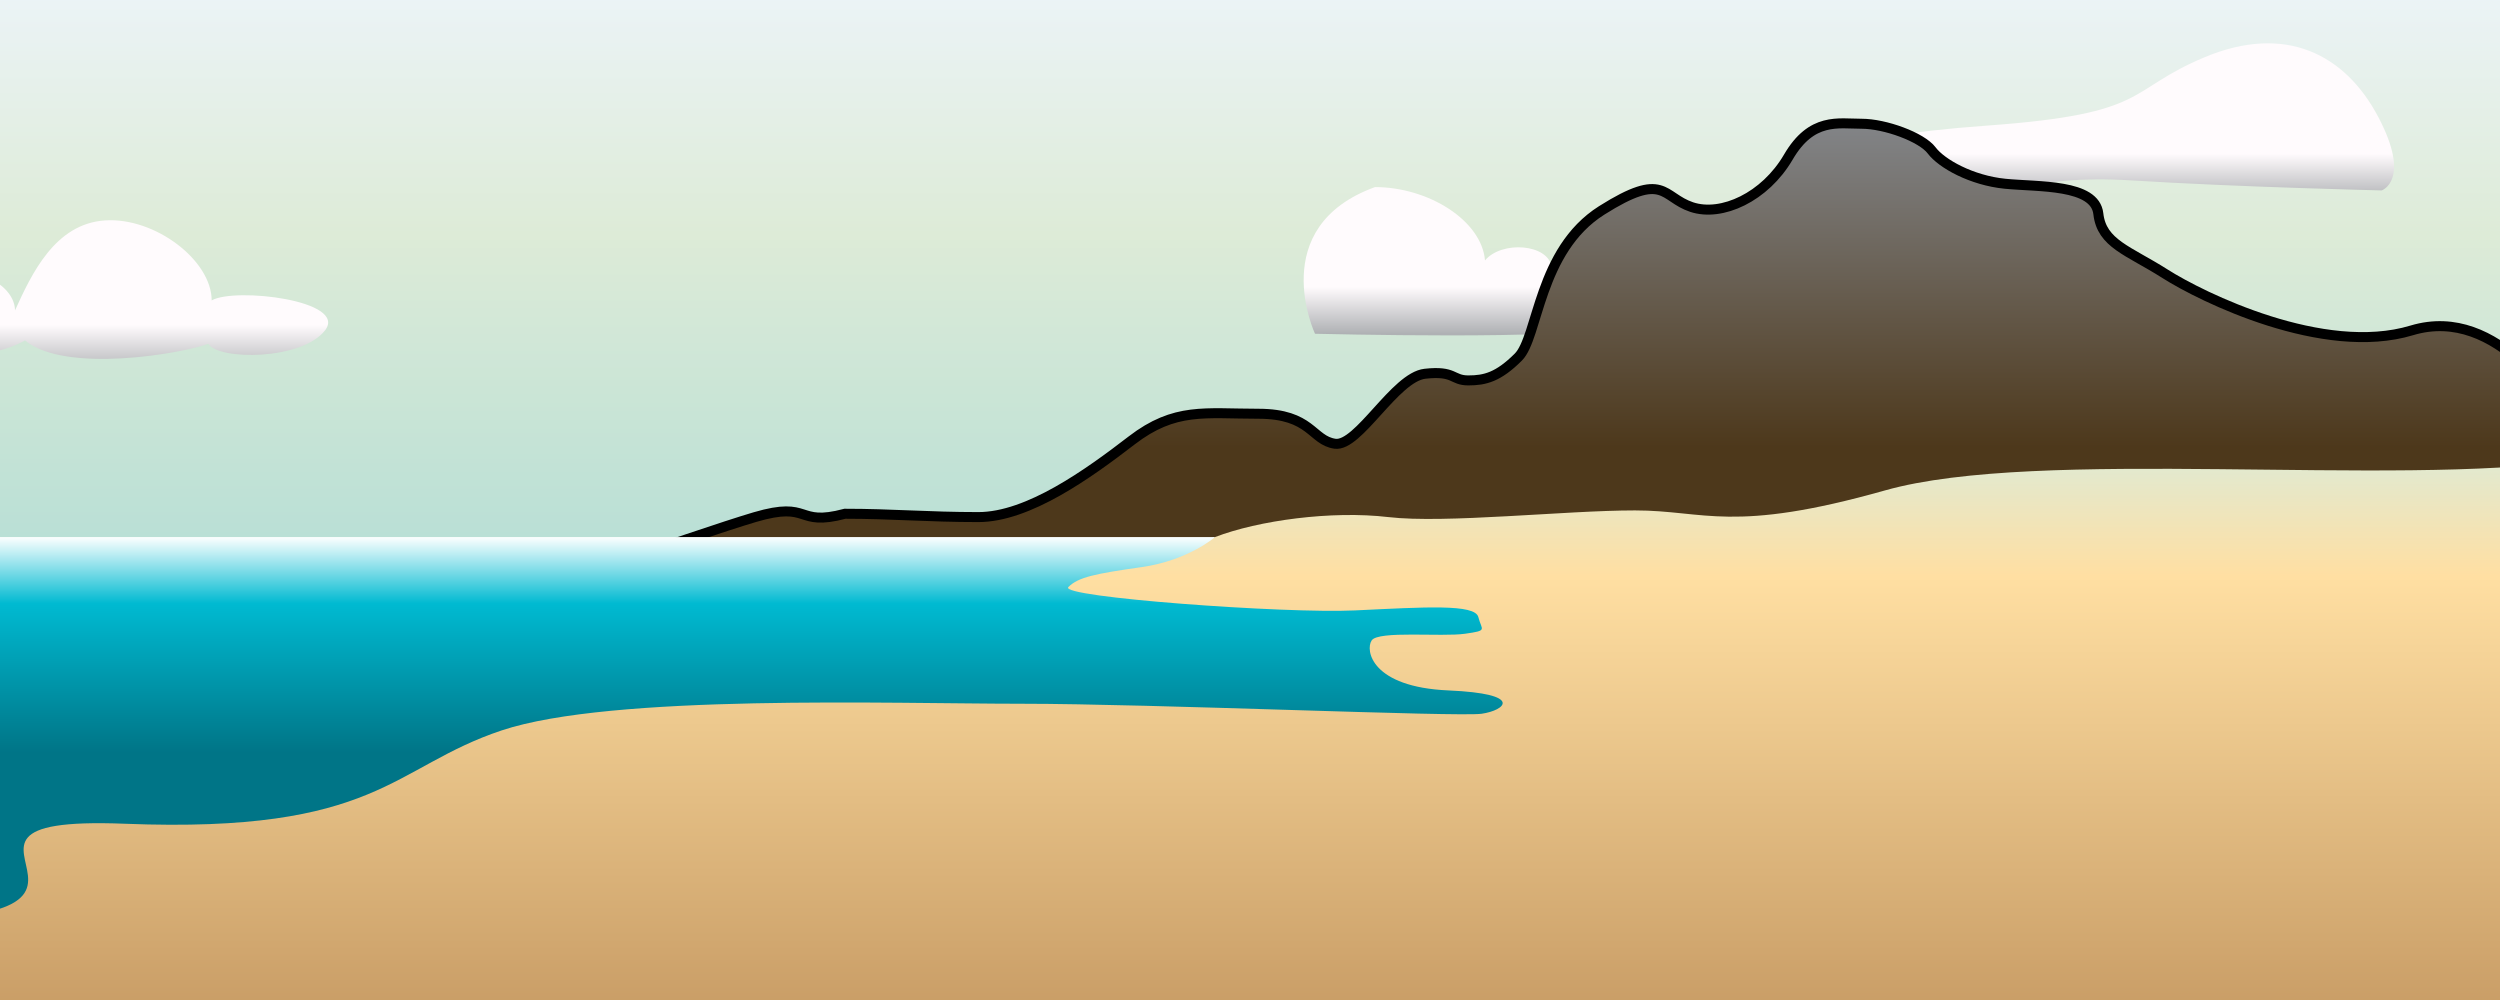
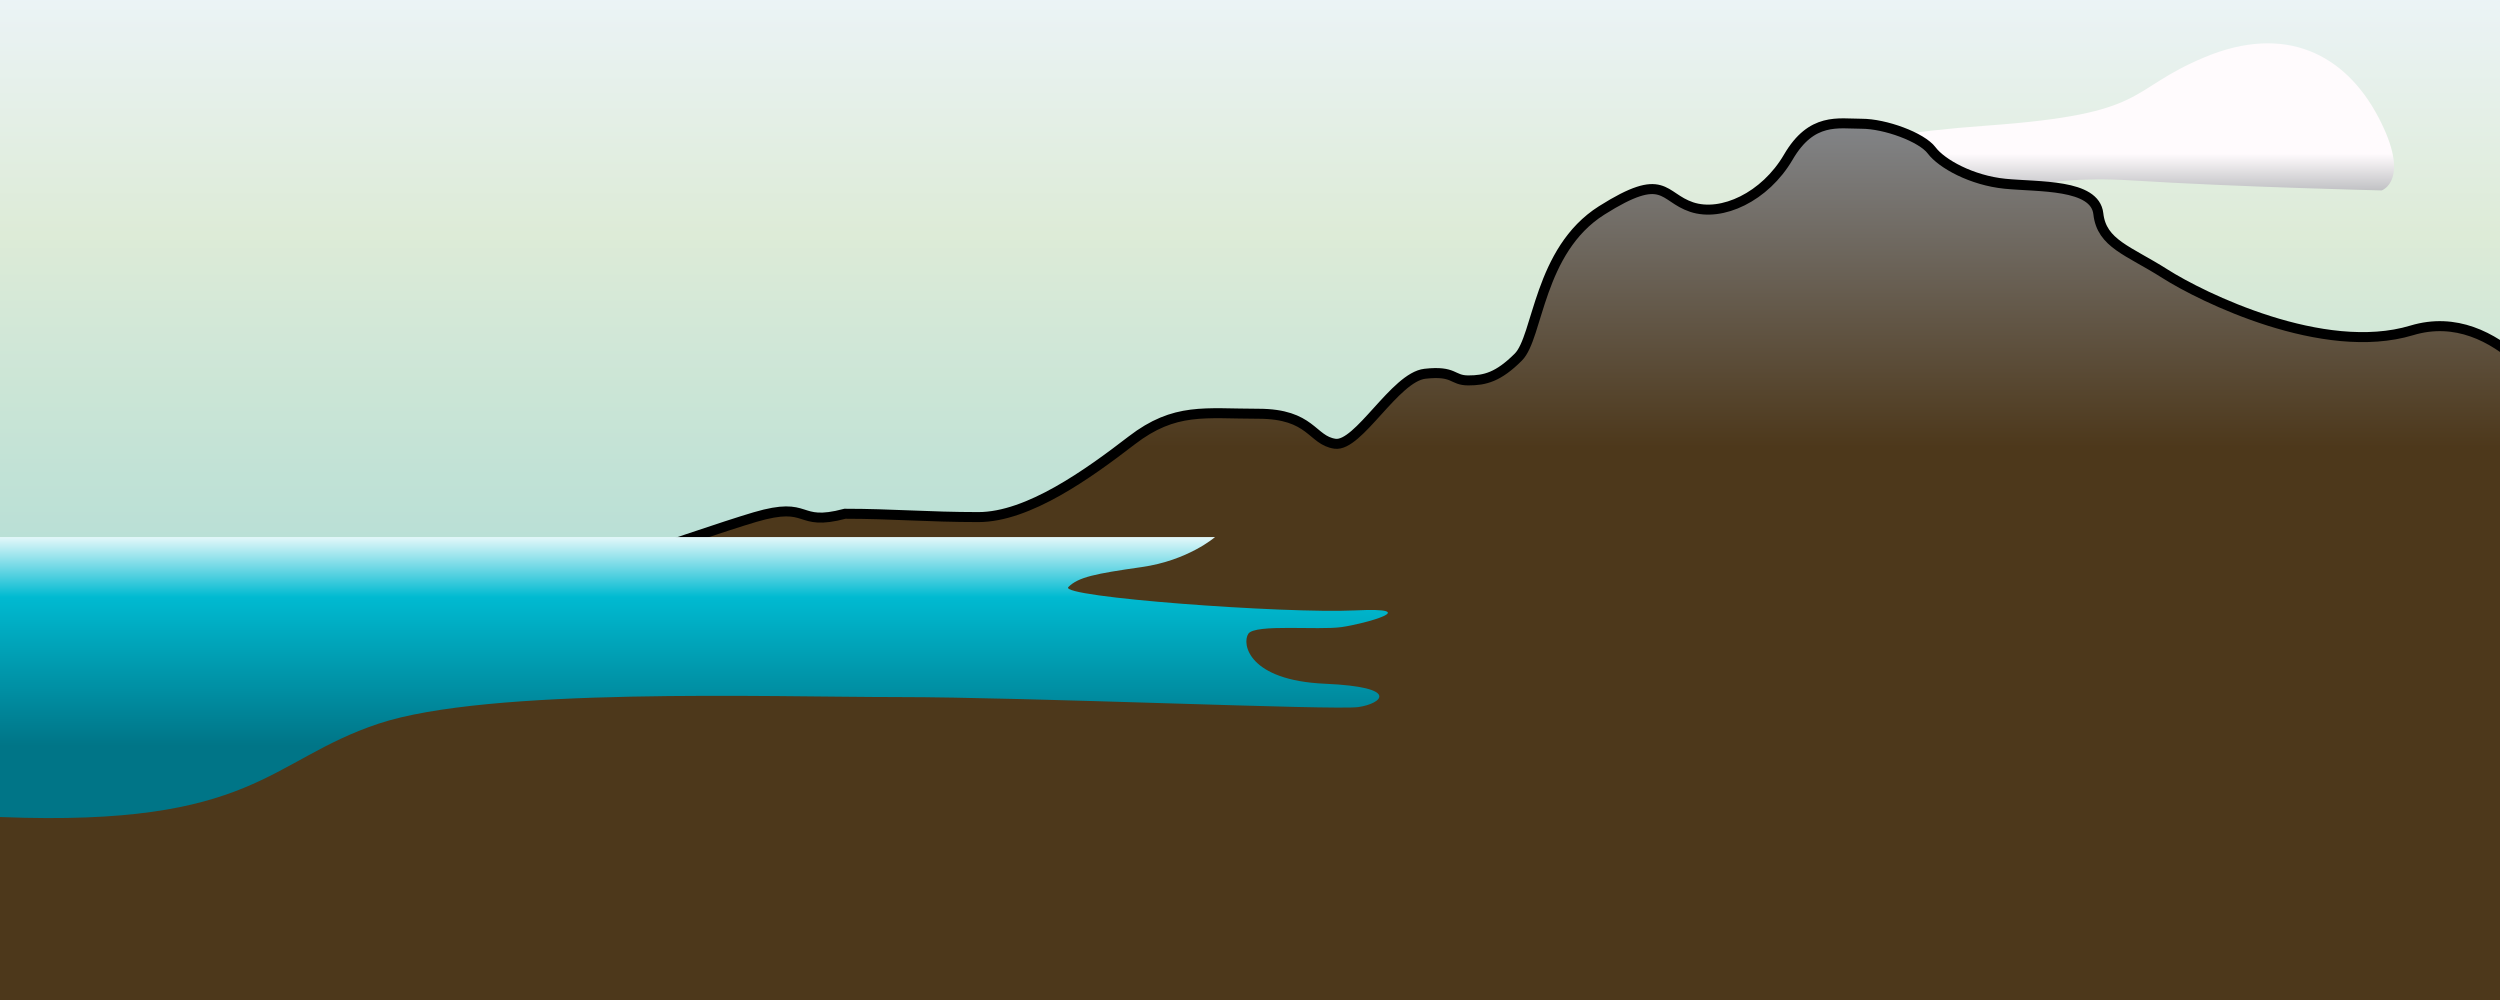
<svg xmlns="http://www.w3.org/2000/svg" width="500" height="200">
  <rect width="100%" height="100%" fill="#333333" stroke="none" />
  <defs>
    <linearGradient y2="1" x2="0.5" y1="0" x1="0.5" id="SVGID_1_">
      <stop stop-color="#EEF5FC" offset="0" />
      <stop stop-color="#DDEBD7" offset="0.264" />
      <stop stop-color="#81CDD4" offset="1" />
    </linearGradient>
    <linearGradient y2="1" x2="0.5" y1="0" x1="0.5" id="SVGID_4_">
      <stop stop-color="#FFFBFD" offset="0.681" />
      <stop stop-color="#AFB1B4" offset="1" />
    </linearGradient>
    <linearGradient y2="1" x2="0.5" y1="-0" x1="0.5" id="SVGID_5_">
      <stop stop-color="#FFFBFD" offset="0.681" />
      <stop stop-color="#AFB1B4" offset="1" />
    </linearGradient>
    <linearGradient y2="1" x2="0.5" y1="0" x1="0.5" id="SVGID_6_">
      <stop stop-color="#FFFBFD" offset="0.681" />
      <stop stop-color="#AFB1B4" offset="1" />
    </linearGradient>
    <linearGradient y2="1" x2="0.5" y1="-0" x1="0.5" id="SVGID_7_">
      <stop stop-color="#828487" offset="0" />
      <stop stop-color="#4D381B" offset="0.344" />
    </linearGradient>
    <linearGradient y2="1" x2="0.5" y1="0" x1="0.5" id="SVGID_8_">
      <stop stop-color="#DDEBD7" offset="0" />
      <stop stop-color="#FFDFA2" offset="0.203" />
      <stop stop-color="#BF915B" offset="1" />
    </linearGradient>
    <linearGradient y2="1" x2="0.5" y1="-0" x1="0.5" id="SVGID_9_">
      <stop stop-color="#FFFFFF" offset="0" />
      <stop stop-color="#00BAD1" offset="0.166" />
      <stop stop-color="#007587" offset="0.534" />
    </linearGradient>
    <linearGradient y2="Infinity" x2="Infinity" y1="Infinity" x1="Infinity" id="SVGID_19_">
      <stop stop-color="#000000" stop-opacity="0.35" offset="0" />
      <stop stop-color="#000000" stop-opacity="0.35" offset="1" />
    </linearGradient>
  </defs>
  <g>
    <title>Layer 1</title>
    <g id="landscape">
      <g id="Layer_11">
        <rect id="svg_1" height="215.333" width="520" fill="url(#SVGID_1_)" y="-9.917" x="-13.667" />
      </g>
      <g id="Layer_14" />
      <g id="Sun" />
      <g id="Clouds">
        <path id="svg_9" d="m358.332,32.75c0,0 6.296,-5.273 39.147,-7.637c32.854,-2.363 27.52,-7.03 43.52,-13.697s28,-0.667 34.667,12s0.667,14.667 0.667,14.667s-28.667,-0.667 -50,-2c-21.334,-1.333 -22.514,4.066 -44.257,1.7c-21.744,-2.366 -27.077,0.301 -23.744,-5.033z" fill="url(#SVGID_4_)" />
-         <path id="svg_10" d="m263,66.75c0,0 -10,-21.333 12,-29.333c10.666,0 21.334,6.667 22,14.667c3.333,-4 12.666,-3.333 13.333,1.333c5.333,-1.334 9.334,-0.667 10.667,3.333s0.667,6 -2,8.667s-56,1.333 -56,1.333z" fill="url(#SVGID_5_)" />
-         <path id="svg_11" d="m-13.667,69.417c0,0 -8,-8 0.667,-12.667s16,0.667 16,5.333c3.333,-7.333 8,-17.333 18,-18s21.333,8 21.333,16c4.667,-2.667 27.333,0 22.667,6s-21.333,6 -23.333,2.667c-5.334,2 -28.667,6 -36.667,-0.667c-4.667,2.667 -12.667,4 -18.667,1.334z" fill="url(#SVGID_6_)" />
      </g>
      <g id="mountain">
        <path id="svg_12" d="m94.333,122.75c0,0 45.333,-16 56.667,-19.333c11.333,-3.333 8,1.999 18,-0.667c9.333,0 16.667,0.667 26.667,0.667s22,-8.667 30.667,-15.333s14.667,-5.334 25.333,-5.334s10.666,5.333 15.333,6s12,-13.333 18,-14s5.334,1.333 8.667,1.333s6,-0.667 10,-4.667s3.999,-21.333 16.666,-29.333s12,-2.667 18,-0.667s14.668,-2 19.334,-10s9.999,-6.666 14.666,-6.666s12,2.667 14,5.333s8,6 14.667,6.667s18.001,0 18.667,6s6,7.333 13.333,12s31.666,16.667 49.333,11.333s29.333,16 32,17.333s0,129.333 0,129.333l-529.333,0l0,-90l109.333,0l0,0.001z" stroke-width="2" stroke="#000000" fill="url(#SVGID_7_)" />
      </g>
      <g id="beach">
-         <path id="svg_13" d="m-13.667,116.75l208.667,0c0,0 39.333,-5.999 48,-9.333s23.334,-5.333 34.667,-4s35.333,-1.334 49.333,-1.334s19.333,4.667 50,-4c30.667,-8.667 101.333,-0.667 138,-6c0.667,17.333 0,125.333 0,125.333l-538,0l0,-98.666l9.333,-2z" fill="url(#SVGID_8_)" />
-       </g>
+         </g>
      <g id="water">
-         <path id="svg_14" d="m-9.667,107.417l252.667,0c0,0 -5.333,4.667 -14.667,6s-12.667,2 -14.667,4s43.334,5.332 57.334,4.666s24,-1.332 24.667,1.334s1.999,2.666 -2.667,3.333s-17.332,-0.667 -18.666,1.333s0,9.333 15.333,10s11.334,4 6.667,4.667s-66,-2 -92,-2s-82,-2.001 -104,5.333s-24.667,20.667 -75.334,18.667s21.333,23.334 -67.333,18.667c-0.667,-10.667 0,-74.667 0,-74.667l32.666,-1.333z" fill="url(#SVGID_9_)" />
+         <path id="svg_14" d="m-9.667,107.417l252.667,0c0,0 -5.333,4.667 -14.667,6s-12.667,2 -14.667,4s43.334,5.332 57.334,4.666s1.999,2.666 -2.667,3.333s-17.332,-0.667 -18.666,1.333s0,9.333 15.333,10s11.334,4 6.667,4.667s-66,-2 -92,-2s-82,-2.001 -104,5.333s-24.667,20.667 -75.334,18.667s21.333,23.334 -67.333,18.667c-0.667,-10.667 0,-74.667 0,-74.667l32.666,-1.333z" fill="url(#SVGID_9_)" />
      </g>
    </g>
    <g id="Beach_x5F_Towel" />
    <g id="hotDog" />
    <g id="Pail">
      <path id="svg_42" d="m343.17,134.954" fill="url(#SVGID_19_)" />
    </g>
    <g id="Shovel" />
    <g id="sandCastle" />
  </g>
</svg>